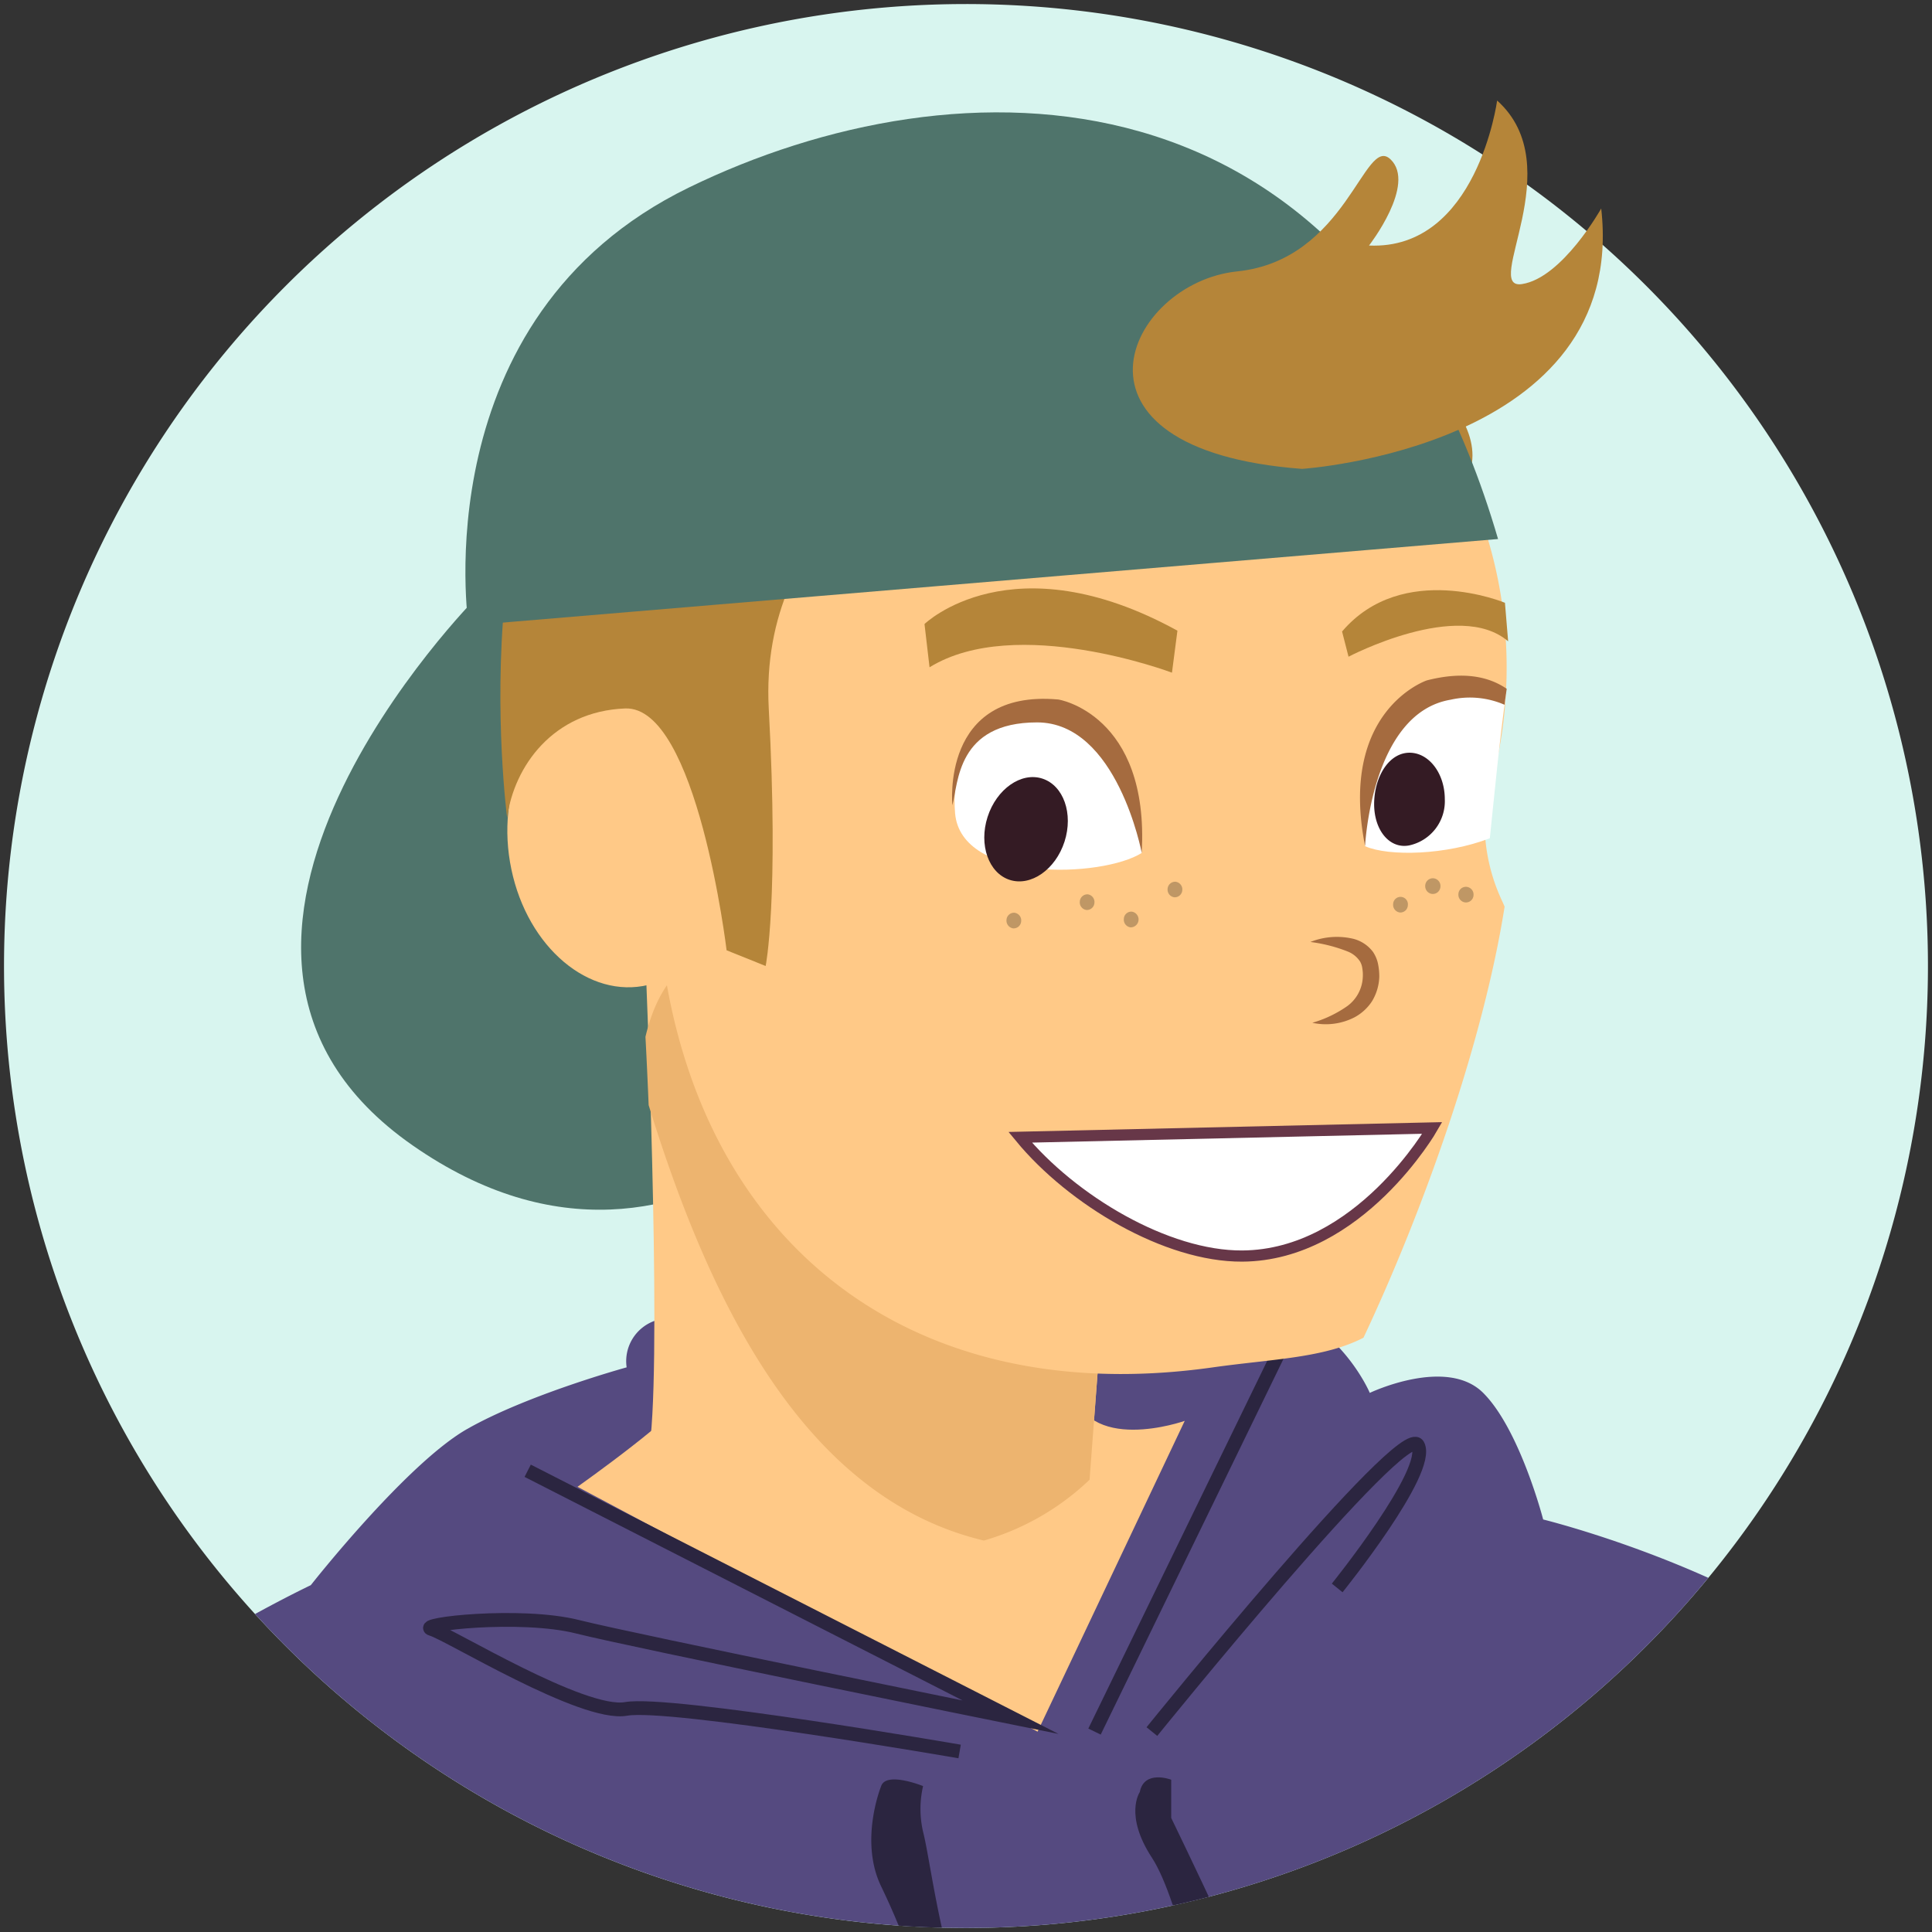
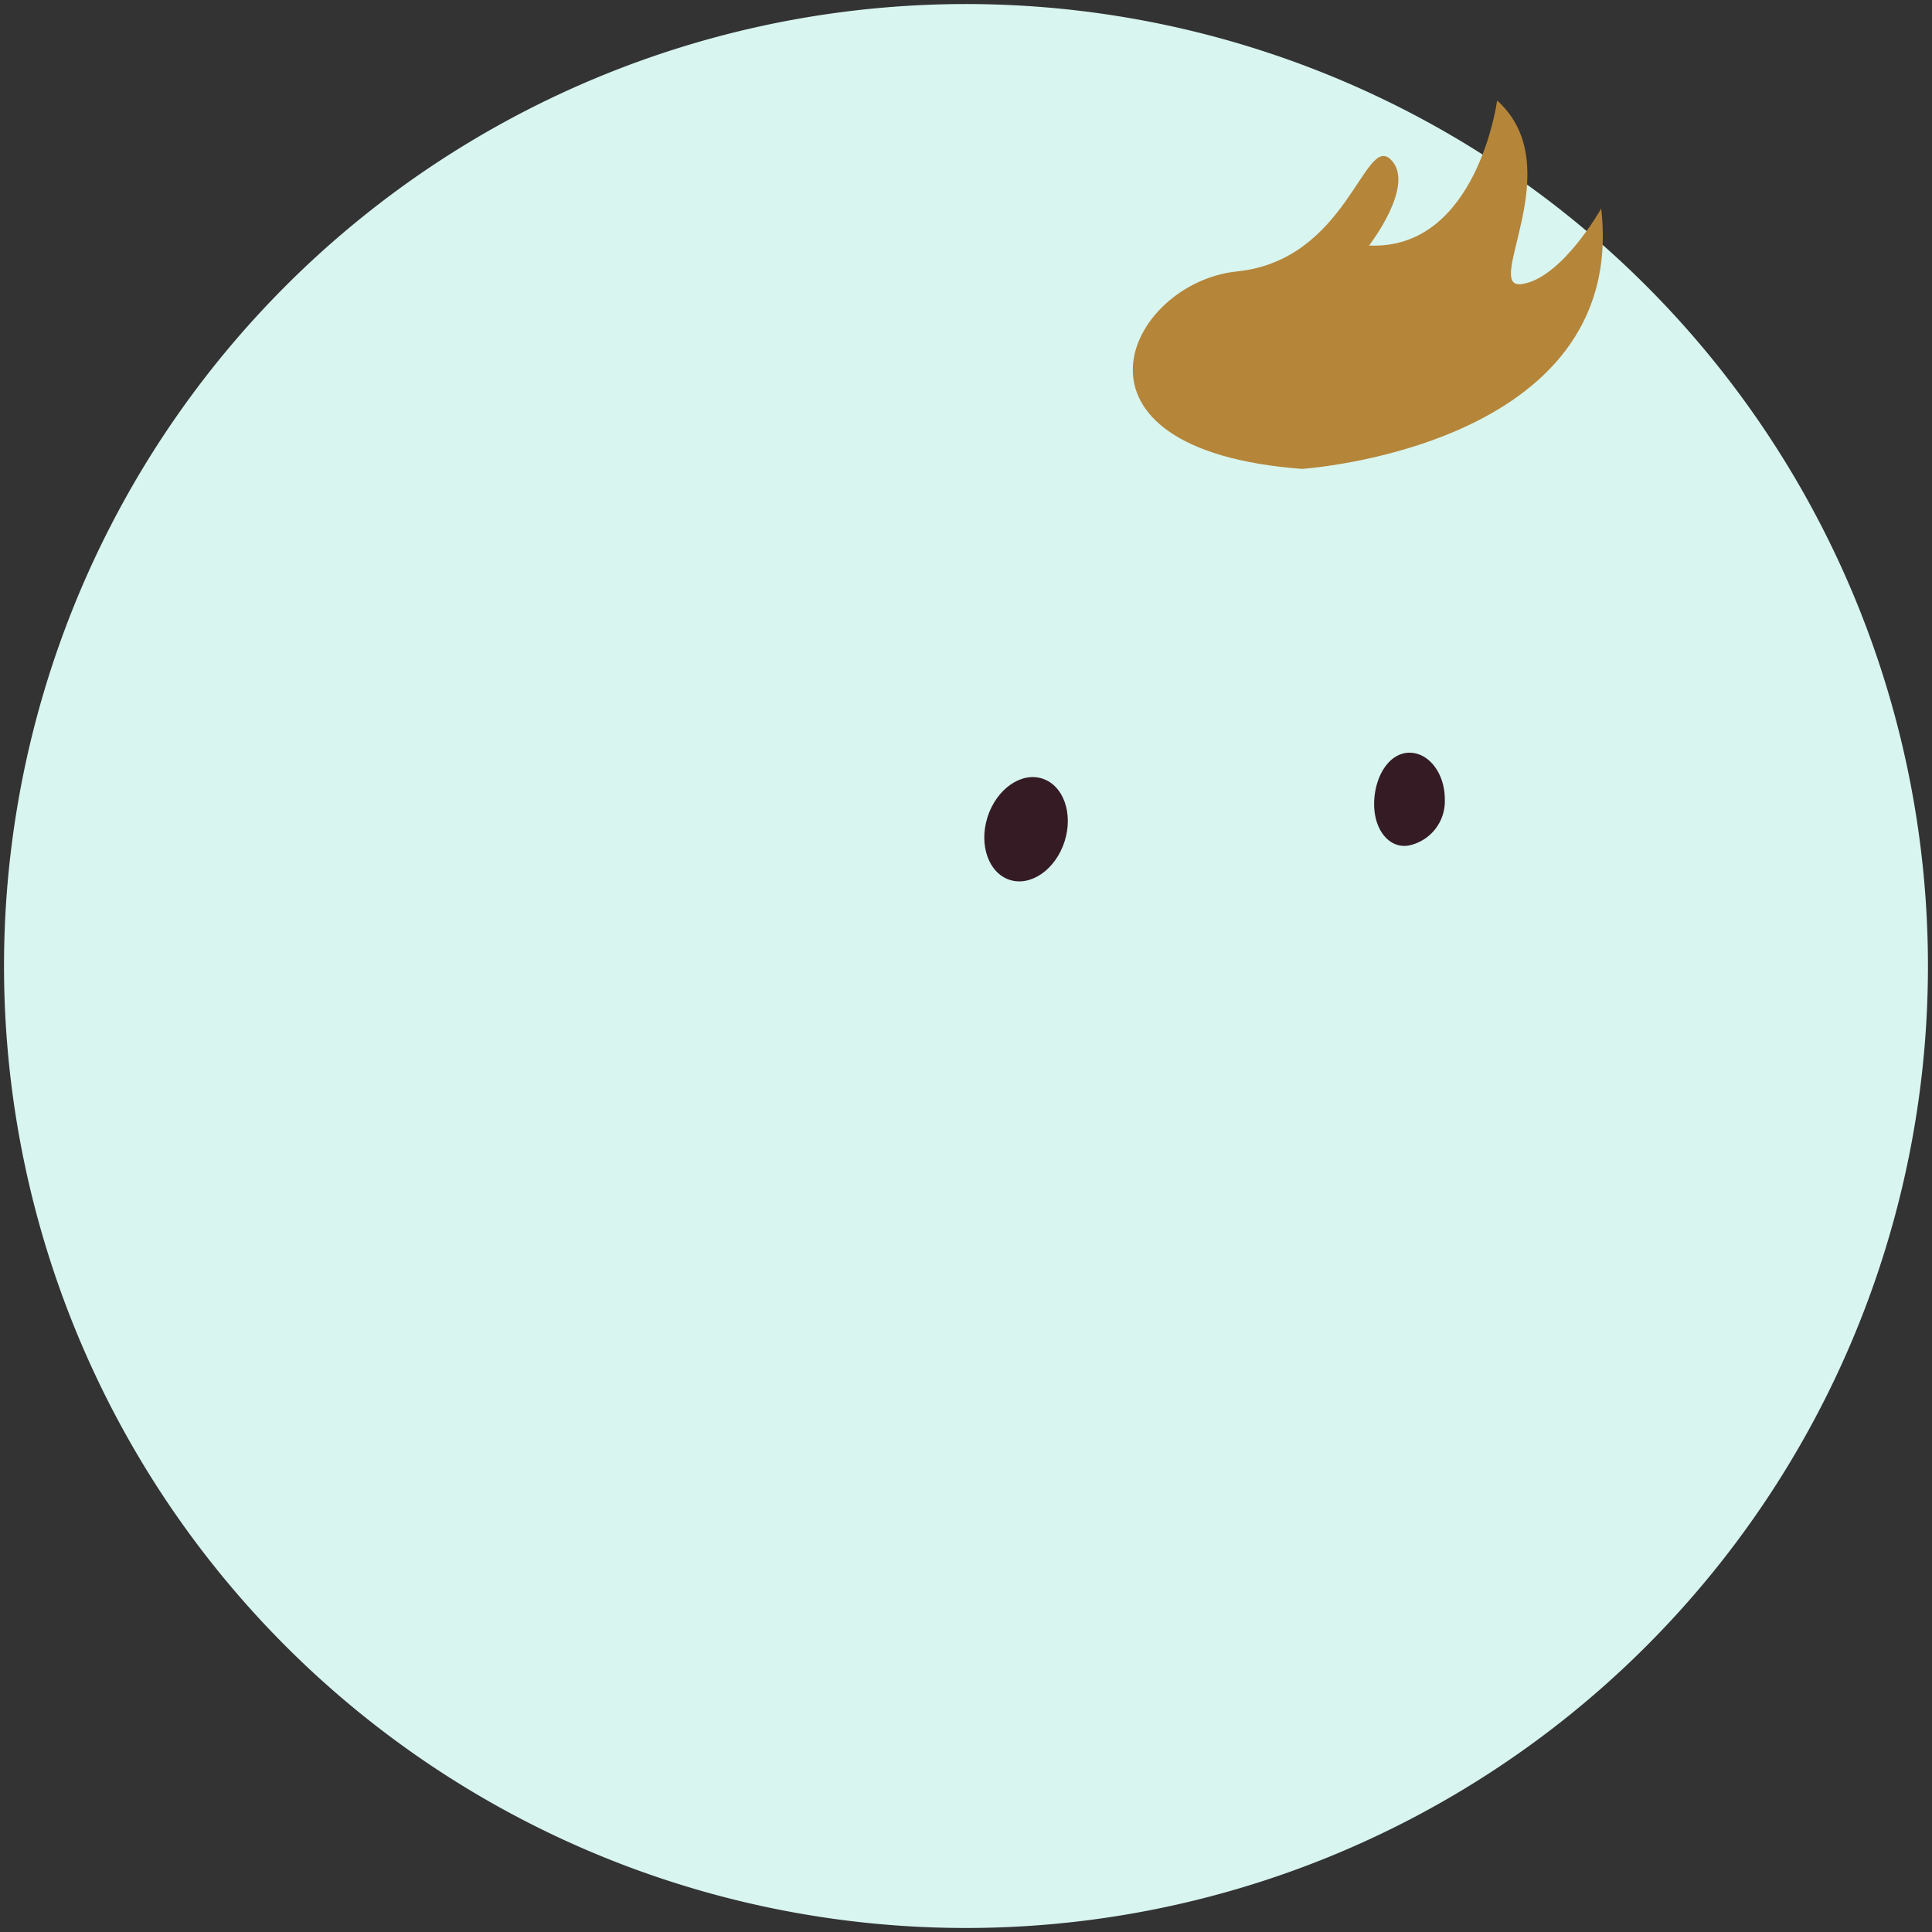
<svg xmlns="http://www.w3.org/2000/svg" id="Layer_1" data-name="Layer 1" viewBox="0 0 230 230">
  <rect x="0" y="0" width="230" height="230" fill="#333333" stroke="none" />
  <defs>
    <style>.cls-1,.cls-6,.cls-7{fill:none;}.cls-2{fill:#d8f5ef;}.cls-3{clip-path:url(#clip-path);}.cls-4{fill:#554a80;}.cls-5{fill:#ffc987;}.cls-6{stroke:#9b526c;}.cls-6,.cls-7{stroke-miterlimit:10;stroke-width:1.64px;}.cls-7{stroke:#2b2540;}.cls-8{fill:#2b2540;}.cls-9{fill:#4f746b;}.cls-10{fill:#edb46f;}.cls-11,.cls-15{fill:#fff;}.cls-12{fill:#a56b3f;}.cls-13{fill:#b58539;}.cls-14{fill:#bf9765;}.cls-15{stroke:#673748;stroke-width:1.33px;}.cls-16{fill:#341b24;fill-rule:evenodd;}</style>
    <clipPath id="clip-path">
-       <path class="cls-1" d="M90.56,3.12A114.52,114.52,0,1,0,226.88,90.56,114.52,114.52,0,0,0,90.56,3.12Z" />
-     </clipPath>
+       </clipPath>
  </defs>
  <path class="cls-2" d="M90.56,3.12A114.52,114.52,0,1,0,226.88,90.56,114.52,114.52,0,0,0,90.56,3.12Z" />
  <g class="cls-3">
    <path class="cls-4" d="M231.33,211.05c-8.74-20.63-47.62-30.16-47.62-30.16s-2.77-10.71-7.14-15.07-13.5,0-13.5,0-3.16-7.54-11-10.33-25.76,0-25.76,0-43.95.17-48.19,1.69a5.1,5.1,0,0,0-3.52,5.6S62.87,166,55.63,170.11,37,188.71,37,188.71s-20.68,9.82-28.95,19.64-18,157.44-20.67,178.25c-3.32,25.84,42.68,23.87,43.67,23.32,0,0,.78,5.69,3.37,9.31,2.32,3.25,14.66,11.93,17.11,13.63l139.53-5.68a1.87,1.87,0,0,1,0-.2s7.23-1.55,9.3-6.2-.37-25.64-.37-25.64,54.75-20.23,64.67-36.9S240.05,231.68,231.33,211.05Z" />
-     <path class="cls-5" d="M84.8,123.53s-3.17,40.71-3.17,42.53S68.75,177,68.75,177l54.77,29.15,17.52-37s-11.93,4.23-13.51-4.27-4.67-45.41-4.67-45.41Z" />
+     <path class="cls-5" d="M84.8,123.53s-3.17,40.71-3.17,42.53S68.75,177,68.75,177l54.77,29.15,17.52-37s-11.93,4.23-13.51-4.27-4.67-45.41-4.67-45.41" />
    <path class="cls-6" d="M203.79,203.44s-7,9.54-7.54,14.06,10.55,85.9,10.55,85.9S189.22,225,189.22,222.53" />
    <path class="cls-6" d="M29.27,210.5s16.57,13.65,18.53,22.1,8.12,91.64,8.12,91.64S53,227.72,52,223.5s-4.87-13-4.87-13" />
    <path class="cls-7" d="M62.82,175.09l57.49,29.34s-44.78-9.06-51.56-10.77-19.35-.28-17.35.28,18,10.42,23.14,9.5,39.7,5.07,39.7,5.07" />
    <path class="cls-7" d="M130.3,206.14l21.75-44.71s-2.65-6.44-10.87-2.27" />
    <path class="cls-7" d="M137.13,206.14s30-37.13,31.66-34.1-9.6,17-9.6,17" />
    <path class="cls-8" d="M104.89,212.66s-2.62,6.45,0,11.89,5.41,12.56,5,17.31-3,17,0,18.67,6.42,1.36,7.1,0-1.35-19-3.39-25.46-3-14.26-3.71-17a12.12,12.12,0,0,1,0-5.44S105.46,210.83,104.89,212.66Z" />
    <path class="cls-8" d="M135.69,213.34s-1.89,2.72,1.44,7.81,6.71,21.39,6.71,25.8-1,10.86,2.38,11.89,8.55-1,6.82-5.42S150,238.8,145.88,230s-6.45-13.58-6.45-13.58v-4.55S136.21,210.64,135.69,213.34Z" />
-     <path class="cls-9" d="M56.79,71.06s-41.5,41.74-7.66,65.3,59.29-14.78,59.29-14.78S80,58.55,56.79,71.06Z" />
-     <path class="cls-5" d="M76.86,114.91s1.87,43.44.6,56.19c0,0,29.23,26.45,52.25,5.06l2.88-38.27S84.23,83.75,76.86,114.91Z" />
    <path class="cls-10" d="M117.13,183.4c-21-5-32.4-27.49-39.91-51.84-.2-4.88-.38-8.13-.38-8.13,7.37-31.16,55.75,14.46,55.75,14.46l-2.88,38.27A30.47,30.47,0,0,1,117.13,183.4Z" />
    <path class="cls-5" d="M74.48,74.64a52.29,52.29,0,0,1,56.57-48.23c28.92,2.52,50.47,28.21,48.14,57.37a53,53,0,0,1-2.33,11.87,21.91,21.91,0,0,0,2,11.69c.08.17.17.38.26.6-2.56,16.24-9.74,36.33-16.8,51.31-4.7,2.43-10.81,2.53-17.92,3.53-41.14,5.82-67.68-20.84-66.25-64A53.33,53.33,0,0,1,74.48,74.64Z" />
    <path class="cls-5" d="M60.88,103.5c1.95,9.31,9.26,15.46,16.31,13.75s11.19-10.63,9.24-19.94S77.18,81.86,70.12,83.57,58.93,94.2,60.88,103.5Z" />
    <path class="cls-11" d="M135.92,101.54s.37-12.85-8.37-16.84S113,88.51,113.7,96.81,131.26,104.49,135.92,101.54Z" />
    <path class="cls-12" d="M135.92,101.54S133,86,123.46,86s-9.37,7.23-10.08,9.86c0,0-1.42-13.81,12.56-12.59C125.94,83.23,136.85,85,135.92,101.54Z" />
    <path class="cls-11" d="M168.47,82.72c4.18-2.77,8-2.3,10.81-.06-.79,5.69-1.32,11.41-1.92,17.13-5.15,2-12,2.2-14.85.95C162.51,100.74,160.38,88.09,168.47,82.72Z" />
    <path class="cls-12" d="M169.86,81c4.4-1.13,7.41-.44,9.51,1-.09.63-.18,1.26-.26,1.9a10.36,10.36,0,0,0-6.42-.6c-9.44,1.58-10.18,17.43-10.18,17.43C159.31,84.54,169.86,81,169.86,81Z" />
    <path class="cls-13" d="M159.77,75.18l.77,3s13.12-6.9,19-1.83l-.38-4.59S167,66.69,159.77,75.18Z" />
    <path class="cls-13" d="M140.17,75.08l-.65,5s-18.55-7-28.86-.64l-.6-5.15S120.42,64.24,140.17,75.08Z" />
    <path class="cls-12" d="M156,112.14a18.26,18.26,0,0,1,4.48,1.15,3.12,3.12,0,0,1,1.44,1.19,2.16,2.16,0,0,1,.26.79,4.7,4.7,0,0,1,.06,1,4.52,4.52,0,0,1-1.83,3.49,14,14,0,0,1-4.18,2,7.49,7.49,0,0,0,5-.64,5.72,5.72,0,0,0,2.09-1.9,6,6,0,0,0,.88-2.88,7.31,7.31,0,0,0-.13-1.49,4,4,0,0,0-.62-1.53,4.22,4.22,0,0,0-2.44-1.58A8.51,8.51,0,0,0,156,112.14Z" />
    <path class="cls-14" d="M169.67,105.42a.93.93,0,0,0,.81,1,.91.91,0,0,0,1-.86.92.92,0,0,0-.81-1A.91.91,0,0,0,169.67,105.42Z" />
    <path class="cls-14" d="M165.85,107.63a.92.92,0,0,0,.8,1,.89.89,0,0,0,.95-.85.88.88,0,1,0-1.75-.16Z" />
    <path class="cls-14" d="M139,105.82a.92.92,0,0,0,.8,1,.9.9,0,0,0,.95-.85.92.92,0,0,0-.8-1A.9.9,0,0,0,139,105.82Z" />
    <path class="cls-14" d="M133.79,109.4a.92.92,0,0,0,.8,1,.94.94,0,0,0,.15-1.87A.89.89,0,0,0,133.79,109.4Z" />
    <path class="cls-14" d="M128.55,107.33a.91.91,0,0,0,.79,1,.9.9,0,0,0,.95-.86.92.92,0,0,0-.79-1A.9.9,0,0,0,128.55,107.33Z" />
    <path class="cls-14" d="M119.82,109.52a.93.93,0,0,0,.8,1,.9.9,0,0,0,.95-.86.92.92,0,0,0-.8-1A.9.9,0,0,0,119.82,109.52Z" />
    <path class="cls-14" d="M173.62,106.43a.92.92,0,0,0,.8,1,.9.9,0,0,0,1-.85.92.92,0,0,0-.8-1A.89.89,0,0,0,173.62,106.43Z" />
    <path class="cls-13" d="M174.52,57.27s-37.18,11-64-4.49c0,0-20.23,8.83-19,31.59S91.15,115,91.15,115l-4.65-1.87S83,84,74.42,84.34s-13.22,6.89-14.05,13c0,0-6.38-48.78,16.88-61.37l-2.46-3.5,4.45,0L80.53,25l1.88,6.37s46.45-28.46,77.6,6C160,37.37,179.35,48.19,174.52,57.27Z" />
    <path class="cls-9" d="M178.34,64.17,55.78,74.46S50.21,37.82,82,22.33,161.38,6.11,178.34,64.17Z" />
    <path class="cls-15" d="M170.51,134.28s-8.69,15.17-22.63,15.25c-9,.05-20.23-6.62-26.43-14.14Z" />
  </g>
  <path class="cls-16" d="M126.73,100.19c-1.07,3.32-4,5.37-6.52,4.56s-3.71-4.18-2.64-7.5,4-5.38,6.52-4.56S127.8,96.86,126.73,100.19Z" />
  <path class="cls-16" d="M172,95.14a5.38,5.38,0,0,1-4.22,5.5c-2.43.49-4.43-2-4.17-5.54.22-3,1.91-5.51,4.22-5.49S172,92.1,172,95.14Z" />
  <path class="cls-13" d="M155,55.82s38.85-2.54,35.62-31c0,0-4.64,8.28-9.44,9s5.82-14-2.95-21.85c0,0-2.39,17.83-15.25,17.26,0,0,5.68-7.3,2.55-10.27s-5.14,12-18.25,13.35S124.71,53.53,155,55.82Z" />
</svg>